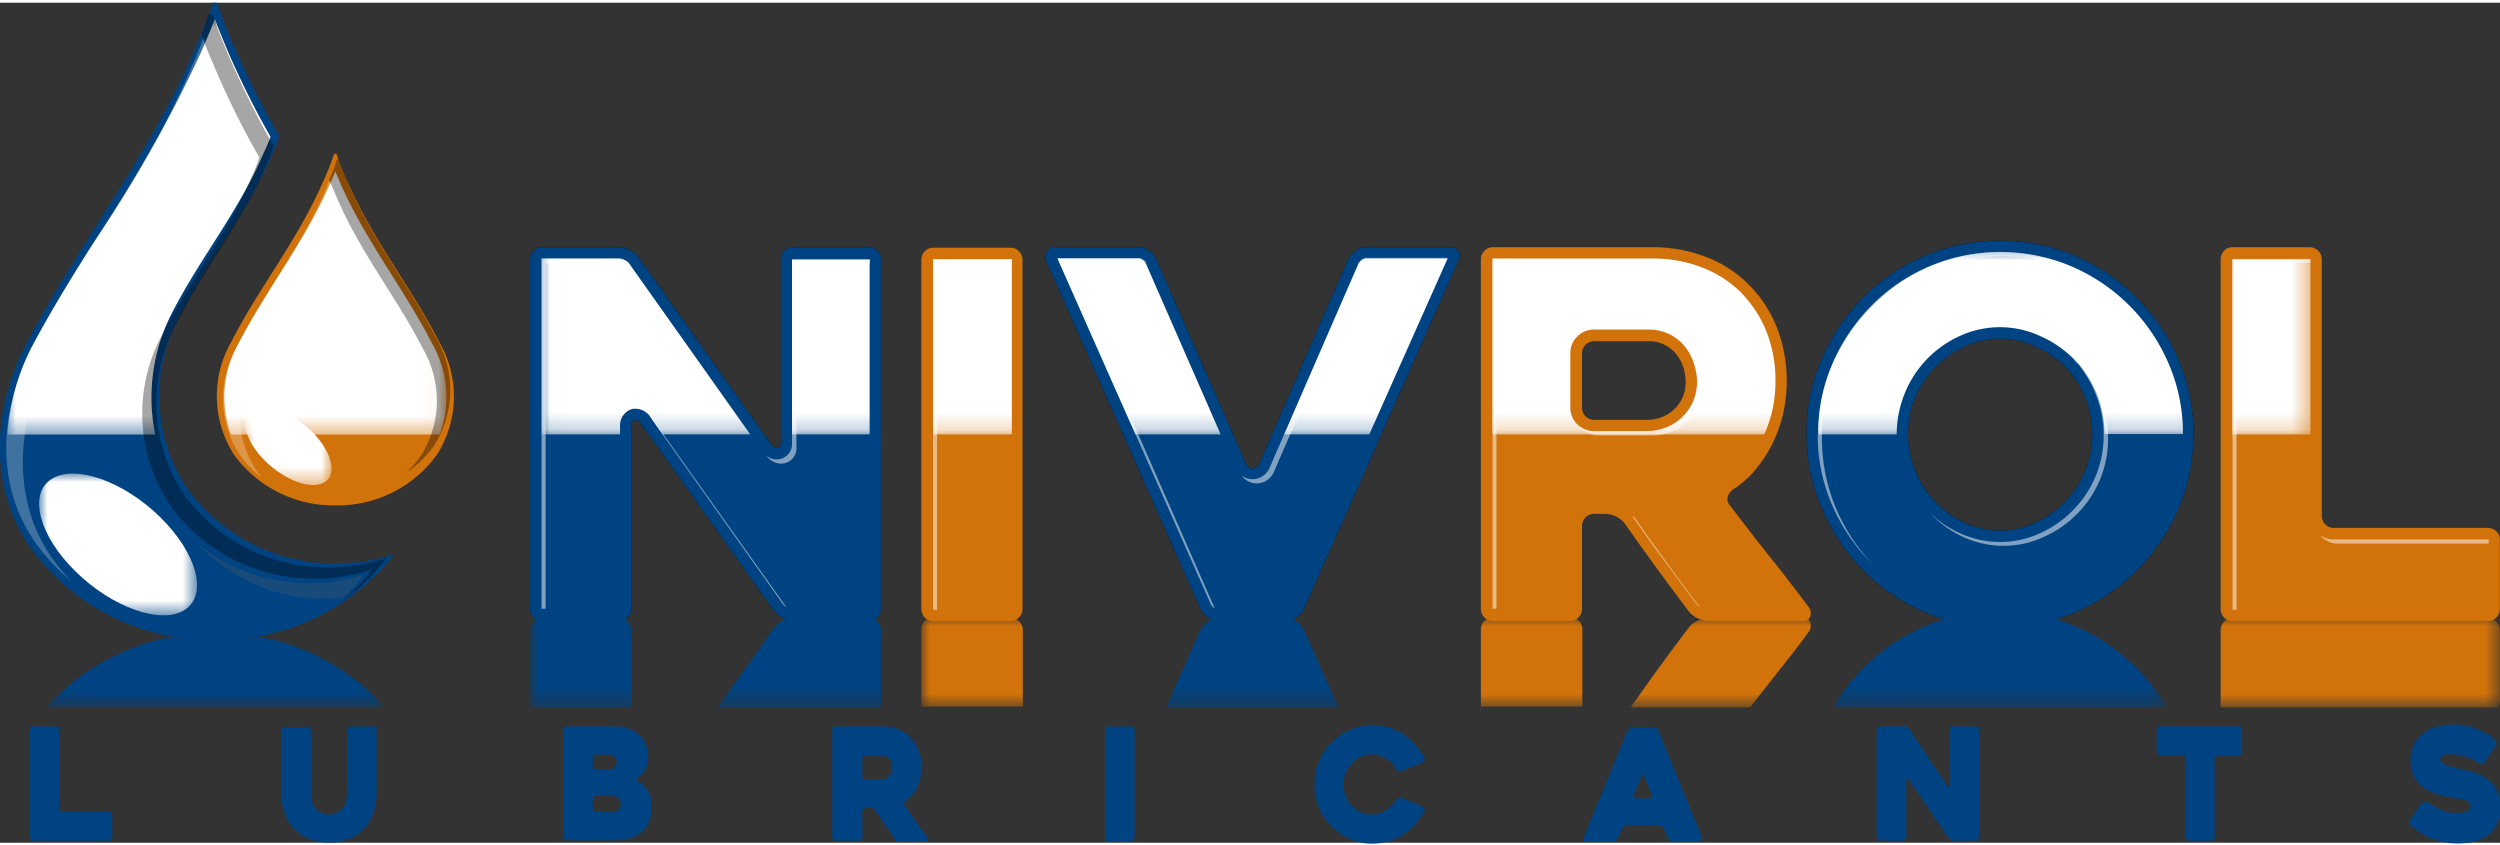
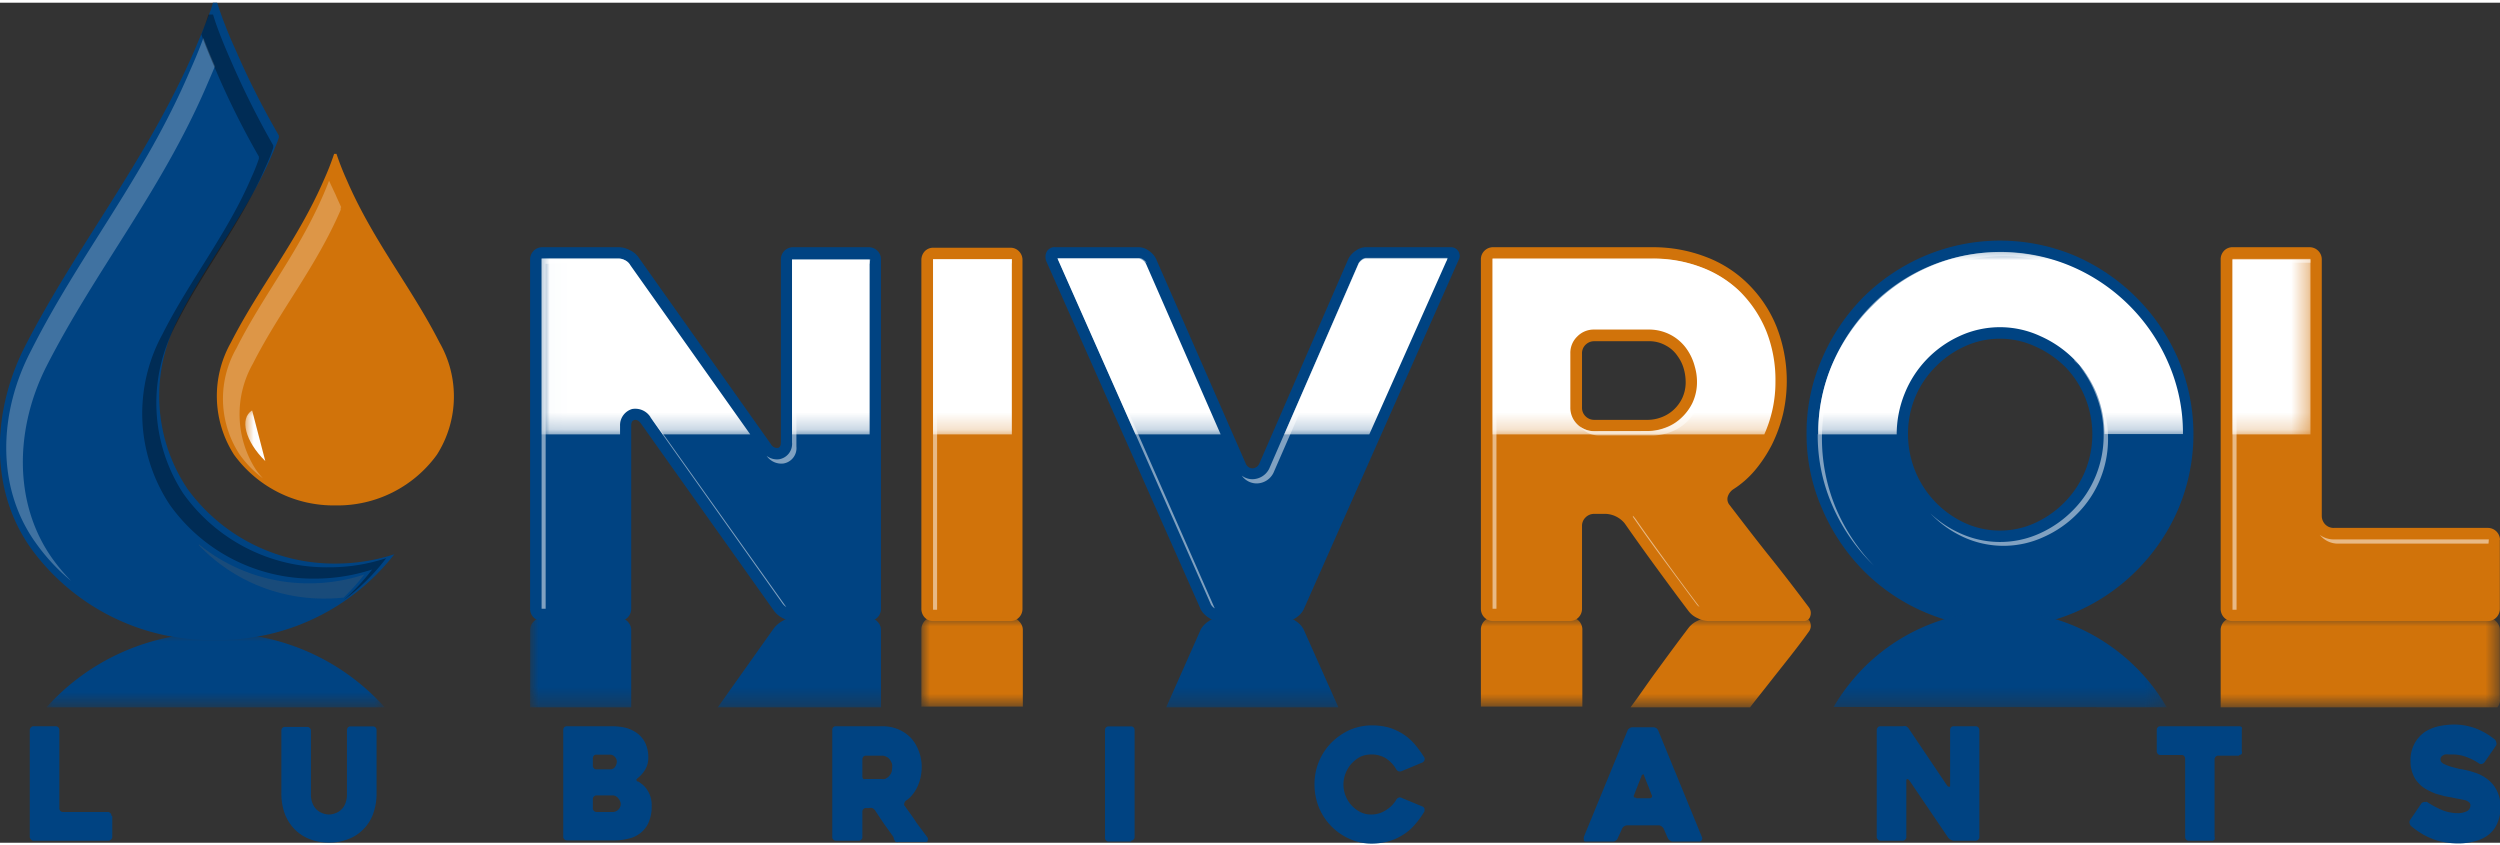
<svg xmlns="http://www.w3.org/2000/svg" xmlns:xlink="http://www.w3.org/1999/xlink" id="Layer_1" data-name="Layer 1" height="50px" viewBox="0 0 147.85 49.68">
  <rect x="0" y="0" width="147.85" height="49.68" fill="#333333" stroke="none" />
  <defs>
    <style>.cls-1{fill:url(#linear-gradient);}.cls-2{fill:url(#linear-gradient-2);}.cls-3{fill:url(#linear-gradient-3);}.cls-4{fill:url(#linear-gradient-4);}.cls-5{fill:url(#linear-gradient-5);}.cls-6{fill:url(#linear-gradient-6);}.cls-7{fill:url(#linear-gradient-7);}.cls-8{fill:none;}.cls-9{clip-path:url(#clip-path);}.cls-10,.cls-16{fill:#004382;}.cls-10,.cls-11,.cls-13,.cls-14,.cls-15,.cls-19,.cls-25{fill-rule:evenodd;}.cls-11,.cls-17{fill:#d1730a;}.cls-12{mask:url(#mask);}.cls-13,.cls-15,.cls-19{fill:#fff;}.cls-14{fill:#666;}.cls-14,.cls-15{opacity:0.25;}.cls-18{mask:url(#mask-2);}.cls-19{opacity:0.5;}.cls-20{mask:url(#mask-3);}.cls-21{mask:url(#mask-4);}.cls-22{mask:url(#mask-5);}.cls-23{mask:url(#mask-6);}.cls-24{mask:url(#mask-7);}.cls-25{opacity:0.35;}</style>
    <linearGradient id="linear-gradient" x1="10.85" y1="135.98" x2="10.85" y2="174.5" gradientTransform="translate(2.74 -149.31)" gradientUnits="userSpaceOnUse">
      <stop offset="0" stop-color="#fff" />
      <stop offset="1" />
    </linearGradient>
    <linearGradient id="linear-gradient-2" x1="-113.5" y1="148.78" x2="-113.5" y2="174.53" gradientTransform="translate(197.99 -149.34)" xlink:href="#linear-gradient" />
    <linearGradient id="linear-gradient-3" x1="-3.53" y1="70.04" x2="-3.53" y2="90.88" gradientTransform="translate(16.39 -49.55)" xlink:href="#linear-gradient" />
    <linearGradient id="linear-gradient-4" x1="-113.96" y1="70.04" x2="-113.96" y2="90.88" gradientTransform="translate(193.86 -49.55)" xlink:href="#linear-gradient" />
    <linearGradient id="linear-gradient-5" x1="-235.66" y1="70.04" x2="-235.66" y2="90.88" gradientTransform="translate(336.99 -49.55)" xlink:href="#linear-gradient" />
    <linearGradient id="linear-gradient-6" x1="-12.75" y1="123.69" x2="-5.73" y2="112.57" gradientTransform="translate(14.31 -83.15)" xlink:href="#linear-gradient" />
    <linearGradient id="linear-gradient-7" x1="-75.53" y1="161.56" x2="-71.69" y2="155.47" gradientTransform="translate(89.7 -130.83)" xlink:href="#linear-gradient" />
    <clipPath id="clip-path" transform="translate(-0.16 0.34)">
      <rect class="cls-8" y="-0.5" width="148.17" height="50" />
    </clipPath>
    <mask id="mask" x="0.44" y="0.94" width="25.96" height="24.59" maskUnits="userSpaceOnUse">
      <g transform="translate(-0.16 0.34)">
-         <rect class="cls-1" x="0.6" y="0.61" width="25.96" height="24.59" />
-       </g>
+         </g>
    </mask>
    <mask id="mask-2" x="32.01" y="14.73" width="104.63" height="10.8" maskUnits="userSpaceOnUse">
      <g transform="translate(-0.16 0.34)">
        <rect class="cls-2" x="32.18" y="14.4" width="104.63" height="10.8" />
      </g>
    </mask>
    <mask id="mask-3" x="2.65" y="37.27" width="20.1" height="4.4" maskUnits="userSpaceOnUse">
      <g transform="translate(-0.16 0.34)">
        <rect class="cls-3" x="2.81" y="36.93" width="20.1" height="4.4" />
      </g>
    </mask>
    <mask id="mask-4" x="31.35" y="35.99" width="96.79" height="5.67" maskUnits="userSpaceOnUse">
      <g transform="translate(-0.16 0.34)">
        <rect class="cls-4" x="31.51" y="35.65" width="96.79" height="5.67" />
      </g>
    </mask>
    <mask id="mask-5" x="54.49" y="36.38" width="93.36" height="5.28" maskUnits="userSpaceOnUse">
      <g transform="translate(-0.16 0.34)">
        <rect class="cls-5" x="54.65" y="36.04" width="93.36" height="5.28" />
      </g>
    </mask>
    <mask id="mask-6" x="2.31" y="27.85" width="9.33" height="8.38" maskUnits="userSpaceOnUse">
      <g transform="translate(-0.16 0.34)">
        <rect class="cls-6" x="2.47" y="27.51" width="9.33" height="8.38" />
      </g>
    </mask>
    <mask id="mask-7" x="14.5" y="23.93" width="5.11" height="4.59" maskUnits="userSpaceOnUse">
      <g transform="translate(-0.16 0.34)">
        <rect class="cls-7" x="14.67" y="23.6" width="5.11" height="4.59" />
      </g>
    </mask>
  </defs>
  <title>Logo</title>
  <g class="cls-9">
    <path class="cls-10" d="M12.74-.34H13a25.78,25.78,0,0,0,1.09,2.78,48,48,0,0,0,2.56,5.07l0,.13c-.11.35-.31.78-.45,1.12-1.44,3.31-3.76,6.2-5.41,9.42a9.86,9.86,0,0,0,.45,10.22A10.73,10.73,0,0,0,20,32.83a11.26,11.26,0,0,0,3.48-.55,13.19,13.19,0,0,1-10.61,5.07h0A13.14,13.14,0,0,1,2,31.94c-2.5-3.49-2.31-8.17-.34-12,3.09-6,7.14-10.89,10-17.46.34-.8.85-2,1.09-2.78" transform="translate(-0.16 0.34)" />
    <path class="cls-11" d="M19.92,8.6h.14a16.13,16.13,0,0,0,.6,1.53c1.56,3.62,3.79,6.29,5.49,9.62A6.41,6.41,0,0,1,26,26.39a7.25,7.25,0,0,1-6,3h0a7.27,7.27,0,0,1-6-3,6.43,6.43,0,0,1-.18-6.64c1.7-3.33,3.93-6,5.5-9.62a16.13,16.13,0,0,0,.6-1.53" transform="translate(-0.16 0.34)" />
    <g class="cls-12">
      <path class="cls-13" d="M20,9.63c-.1.23-.19.45-.29.67-1.5,3.46-3.81,6.32-5.51,9.64a6.39,6.39,0,0,0-.38,5.26H26.16a6.35,6.35,0,0,0-.38-5.26c-1.69-3.32-4-6.18-5.51-9.64-.09-.22-.19-.44-.28-.67m-7.13-9c-.25.67-.55,1.35-.83,2a79.6,79.6,0,0,1-6.19,11C4.5,15.72,3.19,17.85,2,20.09A13.26,13.26,0,0,0,.6,25.2H9.34a10.93,10.93,0,0,1,1-7.21c1.64-3.21,4-6.08,5.39-9.4a9.32,9.32,0,0,0,.43-1,51.14,51.14,0,0,1-2.5-5C13.41,2,13.11,1.28,12.86.61Z" transform="translate(-0.16 0.34)" />
    </g>
    <path class="cls-14" d="M11.92,31.69A10.27,10.27,0,0,0,18.42,34a10.57,10.57,0,0,0,3.28-.52,12.29,12.29,0,0,1-1.22,1.36,9.82,9.82,0,0,1-1.09.06,10.22,10.22,0,0,1-7.47-3.16" transform="translate(-0.16 0.34)" />
    <path class="cls-15" d="M12.87,3.42c-.18.44-.37.87-.52,1.22-2.69,6.21-6.51,10.79-9.43,16.5-1.86,3.65-2,8.08.32,11.37a11.53,11.53,0,0,0,1.13,1.35,11.64,11.64,0,0,1-2.1-2.26C-.09,28.31.08,23.89,2,20.23,4.87,14.53,8.69,10,11.37,3.74c.25-.56.58-1.32.82-2,.2.55.46,1.16.68,1.67" transform="translate(-0.16 0.34)" />
    <path class="cls-15" d="M20.31,11.78l0,.13c-1.48,3.42-3.59,5.94-5.19,9.09a6.05,6.05,0,0,0,.17,6.27,5.3,5.3,0,0,0,.42.52,6.31,6.31,0,0,1-1.39-1.43,6,6,0,0,1-.18-6.26C15.7,17,17.81,14.43,19.29,11c.1-.23.22-.52.33-.81L20,11c.11.26.23.51.34.76" transform="translate(-0.16 0.34)" />
-     <path d="M113,25.17a5.78,5.78,0,0,0,3.32,5.24,5,5,0,0,0,4.23,0,5.89,5.89,0,0,0,1.75-1.25,5.78,5.78,0,0,0,1.18-1.81,5.79,5.79,0,0,0,0-4.33,5.6,5.6,0,0,0-1.18-1.82A6,6,0,0,0,120.55,20a5,5,0,0,0-4.23,0,5.79,5.79,0,0,0-1.73,1.23A5.58,5.58,0,0,0,113.42,23a5.68,5.68,0,0,0-.42,2.15m-6,0a10.84,10.84,0,0,1,.91-4.43,11.75,11.75,0,0,1,2.44-3.64A11.62,11.62,0,0,1,114,14.63a11.4,11.4,0,0,1,8.88,0,11.72,11.72,0,0,1,6.1,6.11,11.38,11.38,0,0,1,0,8.87,11.66,11.66,0,0,1-2.47,3.64,11.54,11.54,0,0,1-3.63,2.46,11.29,11.29,0,0,1-8.88,0,11.43,11.43,0,0,1-3.63-2.46,11.75,11.75,0,0,1-2.44-3.64A10.89,10.89,0,0,1,107,25.17ZM71.18,35.56,62.06,15a.69.69,0,0,1,0-.61.53.53,0,0,1,.53-.27H67.5a1,1,0,0,1,.59.2,1.28,1.28,0,0,1,.43.47l5.32,12.14a.44.44,0,0,0,.39.27.47.47,0,0,0,.4-.27l5.28-12.14a1.31,1.31,0,0,1,.44-.47,1,1,0,0,1,.59-.2h5a.52.52,0,0,1,.48.26.5.5,0,0,1,0,.5L77.25,35.56a1.31,1.31,0,0,1-.44.47,1,1,0,0,1-.58.2h-4a1,1,0,0,1-.59-.2A1.4,1.4,0,0,1,71.18,35.56ZM52.26,14.85V35.5a.72.72,0,0,1-.21.52.73.73,0,0,1-.52.21H47.07a1.32,1.32,0,0,1-.63-.18,1.46,1.46,0,0,1-.51-.43L38.06,24.54c-.12-.16-.24-.23-.38-.2s-.19.15-.19.35V35.5a.72.72,0,0,1-.73.73H32.24a.72.72,0,0,1-.73-.73V14.85a.72.72,0,0,1,.72-.73h4.53a1.43,1.43,0,0,1,.64.17,1.32,1.32,0,0,1,.51.41l7.85,11.08a.41.41,0,0,0,.38.21c.13,0,.2-.13.2-.33V14.85a.72.72,0,0,1,.72-.73h4.47a.73.73,0,0,1,.52.21A.7.7,0,0,1,52.26,14.85Z" transform="translate(-0.16 0.34)" />
    <path class="cls-16" d="M113,25.17a5.78,5.78,0,0,0,3.32,5.24,5,5,0,0,0,4.23,0,5.89,5.89,0,0,0,1.75-1.25,5.78,5.78,0,0,0,1.18-1.81,5.79,5.79,0,0,0,0-4.33,5.6,5.6,0,0,0-1.18-1.82A6,6,0,0,0,120.55,20a5,5,0,0,0-4.23,0,5.79,5.79,0,0,0-1.73,1.23A5.58,5.58,0,0,0,113.42,23a5.68,5.68,0,0,0-.42,2.15m-6,0a10.84,10.84,0,0,1,.91-4.43,11.75,11.75,0,0,1,2.44-3.64A11.62,11.62,0,0,1,114,14.63a11.4,11.4,0,0,1,8.88,0,11.72,11.72,0,0,1,6.1,6.11,11.38,11.38,0,0,1,0,8.87,11.66,11.66,0,0,1-2.47,3.64,11.54,11.54,0,0,1-3.63,2.46,11.29,11.29,0,0,1-8.88,0,11.43,11.43,0,0,1-3.63-2.46,11.75,11.75,0,0,1-2.44-3.64A10.89,10.89,0,0,1,107,25.17ZM71.18,35.56,62.06,15a.69.69,0,0,1,0-.61.53.53,0,0,1,.53-.27H67.5a1,1,0,0,1,.59.2,1.28,1.28,0,0,1,.43.47l5.32,12.14a.44.44,0,0,0,.39.27.47.47,0,0,0,.4-.27l5.28-12.14a1.31,1.31,0,0,1,.44-.47,1,1,0,0,1,.59-.2h5a.52.52,0,0,1,.48.26.5.5,0,0,1,0,.5L77.25,35.56a1.31,1.31,0,0,1-.44.47,1,1,0,0,1-.58.2h-4a1,1,0,0,1-.59-.2A1.4,1.4,0,0,1,71.18,35.56ZM52.26,14.85V35.5a.72.72,0,0,1-.21.52.73.73,0,0,1-.52.21H47.07a1.32,1.32,0,0,1-.63-.18,1.46,1.46,0,0,1-.51-.43L38.06,24.54c-.12-.16-.24-.23-.38-.2s-.19.15-.19.35V35.5a.72.72,0,0,1-.73.73H32.24a.72.72,0,0,1-.73-.73V14.85a.72.72,0,0,1,.72-.73h4.53a1.43,1.43,0,0,1,.64.17,1.32,1.32,0,0,1,.51.41l7.85,11.08a.41.41,0,0,0,.38.21c.13,0,.2-.13.2-.33V14.85a.72.72,0,0,1,.72-.73h4.47a.73.73,0,0,1,.52.21A.7.7,0,0,1,52.26,14.85Z" transform="translate(-0.16 0.34)" />
    <path class="cls-17" d="M148,31.4v4.1a.72.72,0,0,1-.21.52.69.69,0,0,1-.51.21H132.22a.69.69,0,0,1-.53-.21.75.75,0,0,1-.2-.52V14.85a.73.73,0,0,1,.2-.52.69.69,0,0,1,.53-.21h4.53a.72.72,0,0,1,.72.73V30a.73.73,0,0,0,.2.51.69.69,0,0,0,.53.21h9.09a.72.72,0,0,1,.72.73M94.44,24.33h3.19a2.3,2.3,0,0,0,.75-.14,2.19,2.19,0,0,0,.72-.42,2.27,2.27,0,0,0,.54-.71,2.2,2.2,0,0,0,.21-1,2.93,2.93,0,0,0-.1-.71,2.32,2.32,0,0,0-.37-.78,1.92,1.92,0,0,0-.69-.63,2,2,0,0,0-1.06-.26H94.44a.71.71,0,0,0-.51.21.69.69,0,0,0-.21.51v3.2a.7.7,0,0,0,.21.52A.71.71,0,0,0,94.44,24.33ZM93,36.23H88.47a.72.72,0,0,1-.73-.73V14.85a.7.7,0,0,1,.21-.52.72.72,0,0,1,.52-.21h9.39a8.71,8.71,0,0,1,3.23.59,7.08,7.08,0,0,1,2.52,1.65,7.47,7.47,0,0,1,1.63,2.5,8.79,8.79,0,0,1,.37,5.12,8.74,8.74,0,0,1-.65,1.8,8.16,8.16,0,0,1-1,1.52,5.61,5.61,0,0,1-1.3,1.14.83.83,0,0,0-.32.43.54.54,0,0,0,.11.5c.77,1,1.57,2.05,2.42,3.11s1.6,2.05,2.26,2.93a.56.56,0,0,1,.09.53.38.38,0,0,1-.39.29h-5.62a1.54,1.54,0,0,1-.65-.17,1.32,1.32,0,0,1-.53-.41c-.64-.84-1.27-1.7-1.9-2.56s-1.26-1.74-1.88-2.63a1.53,1.53,0,0,0-1.14-.57h-.67a.71.71,0,0,0-.51.21.69.69,0,0,0-.21.51V35.5a.72.72,0,0,1-.73.73Zm-33.08,0H55.37a.69.69,0,0,1-.52-.21.75.75,0,0,1-.2-.52V14.88a.75.75,0,0,1,.2-.52.69.69,0,0,1,.52-.21h4.54a.69.69,0,0,1,.51.21.72.72,0,0,1,.21.52V35.5a.72.72,0,0,1-.21.52A.69.69,0,0,1,59.91,36.23Z" transform="translate(-0.16 0.34)" />
    <g class="cls-18">
      <path class="cls-13" d="M136.8,25.19V14.85a.07.07,0,0,0,0,0h-4.61s0,0,0,.06V25.19ZM94.44,25a1.4,1.4,0,0,1-1-.41,1.37,1.37,0,0,1-.41-1V20.4a1.34,1.34,0,0,1,.41-1,1.36,1.36,0,0,1,1-.41h3.19a2.75,2.75,0,0,1,1.4.35,2.71,2.71,0,0,1,.91.84,3.18,3.18,0,0,1,.45,1,3.22,3.22,0,0,1,.13.87,2.9,2.9,0,0,1-.28,1.3,3,3,0,0,1-.7.91,2.71,2.71,0,0,1-.94.55,2.92,2.92,0,0,1-1,.18Zm10.06.19a7.54,7.54,0,0,0,.66-3.13,7.82,7.82,0,0,0-.53-2.95,7.07,7.07,0,0,0-1.49-2.29,6.61,6.61,0,0,0-2.3-1.49,8,8,0,0,0-3-.54H88.43s0,0,0,0V25.19Zm3.19,0v0h4.64v0a6.46,6.46,0,0,1,.47-2.41,6.32,6.32,0,0,1,3.24-3.4,5.68,5.68,0,0,1,4.79,0,6.52,6.52,0,0,1,2,1.38,6.31,6.31,0,0,1,1.32,2,6.46,6.46,0,0,1,.47,2.41v0h4.64v0a10.34,10.34,0,0,0-.85-4.17,10.92,10.92,0,0,0-5.75-5.75,10.68,10.68,0,0,0-8.35,0,10.59,10.59,0,0,0-3.41,2.32A11.09,11.09,0,0,0,108.54,21,10.34,10.34,0,0,0,107.69,25.17Zm-35.34,0-4.42-10.1a.77.77,0,0,0-.22-.22.42.42,0,0,0-.21-.08H62.7l4.61,10.4Zm8.79,0,4.63-10.4H80.94a.45.45,0,0,0-.22.08.73.73,0,0,0-.21.22l-4.4,10.1Zm-36.61,0L37.38,15.1a.74.74,0,0,0-.28-.22.78.78,0,0,0-.34-.09H32.19a.07.07,0,0,0,0,0V25.19h4.64v-.5a1,1,0,0,1,.71-1,1.06,1.06,0,0,1,1.07.45l.74,1.05Zm7.06-10.34s0,0,0,0H47s0,0,0,0V25.19h4.59ZM60,25.19V14.88a.07.07,0,0,0,0-.05H55.34s0,0,0,.06V25.19Z" transform="translate(-0.16 0.34)" />
    </g>
    <path class="cls-19" d="M122.85,20.81a6.37,6.37,0,0,1,1.25,2,6.46,6.46,0,0,1,.47,2.41,6.3,6.3,0,0,1-.47,2.43,6.2,6.2,0,0,1-1.32,2,6.46,6.46,0,0,1-2,1.4A5.68,5.68,0,0,1,116,31a6.23,6.23,0,0,1-1.68-1.14,6.34,6.34,0,0,0,1.93,1.39,5.68,5.68,0,0,0,4.79,0,6.46,6.46,0,0,0,2-1.4,6.2,6.2,0,0,0,1.32-2,6.3,6.3,0,0,0,.47-2.43,6.46,6.46,0,0,0-.47-2.41A6.31,6.31,0,0,0,123,21l-.18-.18m-15.16,4.36a10.35,10.35,0,0,0,.85,4.18,11.09,11.09,0,0,0,2.31,3.43l.16.16a11.2,11.2,0,0,1-2.22-3.34,10.68,10.68,0,0,1,0-8.35,11.09,11.09,0,0,1,2.31-3.43,10.59,10.59,0,0,1,3.41-2.32,10.68,10.68,0,0,1,8.35,0,11.1,11.1,0,0,1,3.31,2.19l-.13-.12a11,11,0,0,0-3.43-2.32,10.68,10.68,0,0,0-8.35,0,10.59,10.59,0,0,0-3.41,2.32A11.09,11.09,0,0,0,108.54,21,10.34,10.34,0,0,0,107.69,25.17ZM85.66,15l.11-.25H80.94a.45.45,0,0,0-.22.08.73.73,0,0,0-.21.22L75.22,27.22v0a1.12,1.12,0,0,1-1,.62,1.05,1.05,0,0,1-.62-.21,1.08,1.08,0,0,0,.87.46,1.12,1.12,0,0,0,1-.62v0l5.29-12.13a.66.66,0,0,1,.22-.22.39.39,0,0,1,.21-.08ZM71.78,35.26a.66.66,0,0,0,.22.22l0,0L63,15h4.8a.39.39,0,0,1,.18.06h0a.77.77,0,0,0-.22-.22.42.42,0,0,0-.21-.08H62.7ZM38.59,24.13h0l7.86,11.08a.76.76,0,0,0,.21.19l-7.82-11A1.6,1.6,0,0,0,38.59,24.13Zm-1.15-8.94-.06-.09a.74.74,0,0,0-.28-.22.78.78,0,0,0-.34-.09H32.19a.07.07,0,0,0,0,0V35.5a.07.07,0,0,0,0,0h.24V15.1a.07.07,0,0,1,0,0H37a.78.78,0,0,1,.34.09ZM136.8,15v-.19a.07.07,0,0,0,0,0h-4.61s0,0,0,.06V35.5s0,0,0,.06h.24V15.1s0,0,0-.06h4.37ZM147.35,31.4s0,0,0,0H138.2a1.39,1.39,0,0,1-.85-.27l.08.09a1.36,1.36,0,0,0,1,.43h8.9ZM94.44,25a1.39,1.39,0,0,1-.85-.29l.12.13a1.4,1.4,0,0,0,1,.41h3.19a2.92,2.92,0,0,0,1-.18,2.71,2.71,0,0,0,.94-.55,3,3,0,0,0,.7-.91,2.9,2.9,0,0,0,.28-1.3,3.22,3.22,0,0,0-.13-.87,3.18,3.18,0,0,0-.45-1,2.74,2.74,0,0,0-.45-.51,2.56,2.56,0,0,1,.2.26,3.18,3.18,0,0,1,.45,1,3.22,3.22,0,0,1,.13.87,2.9,2.9,0,0,1-.28,1.3,3,3,0,0,1-.7.91,2.71,2.71,0,0,1-.94.55,2.92,2.92,0,0,1-1,.18Zm2.29,5,0,.07,0,0c.61.88,1.23,1.75,1.87,2.61s1.26,1.71,1.9,2.56a.5.5,0,0,0,.17.15c-.61-.81-1.22-1.63-1.82-2.46s-1.26-1.73-1.87-2.61l0,0A2.27,2.27,0,0,0,96.73,30Zm6.5-13.07-.09-.1a6.61,6.61,0,0,0-2.3-1.49,8,8,0,0,0-3-.54H88.43s0,0,0,0V35.5s0,0,0,0h.23V15.1s0,0,0,0h9.43a8,8,0,0,1,3,.54A6.79,6.79,0,0,1,103.23,16.92ZM60,15.07v-.19a.07.07,0,0,0,0-.05H55.34s0,0,0,.06V35.5s0,0,0,.06h.24V15.13s0,0,0-.06H60Zm-8.37-.22s0,0,0,0H47s0,0,0,0V25.66a.92.92,0,0,1-.76,1,1,1,0,0,1-.74-.2,1.05,1.05,0,0,0,1,.45.92.92,0,0,0,.76-1V15.1s0,0,0,0h4.32Z" transform="translate(-0.16 0.34)" />
    <g class="cls-20">
      <path class="cls-10" d="M22.91,41.33a13.24,13.24,0,0,0-10-4.4h0a13.24,13.24,0,0,0-10,4.4Z" transform="translate(-0.16 0.34)" />
    </g>
    <g class="cls-21">
      <path class="cls-16" d="M128.3,41.33A11.16,11.16,0,0,0,126.51,39a11.54,11.54,0,0,0-3.63-2.46,11.29,11.29,0,0,0-8.88,0A11.43,11.43,0,0,0,110.37,39a11.8,11.8,0,0,0-1.77,2.31ZM71.18,36.71l-2.05,4.62H79.31l-2.06-4.62a1.31,1.31,0,0,0-.44-.47,1,1,0,0,0-.58-.2h-4a1,1,0,0,0-.59.2A1.4,1.4,0,0,0,71.18,36.71ZM37.49,41.33V36.77a.73.73,0,0,0-.73-.73H32.24a.73.73,0,0,0-.73.73v4.56Zm14.77,0V36.77a.69.69,0,0,0-.21-.51.7.7,0,0,0-.52-.22H47.07a1.32,1.32,0,0,0-.63.18,1.71,1.71,0,0,0-.51.43l-3.32,4.68Z" transform="translate(-0.16 0.34)" />
    </g>
    <g class="cls-22">
      <path class="cls-17" d="M148,40.88V36.77a.69.69,0,0,0-.21-.51.67.67,0,0,0-.51-.22H132.22a.67.67,0,0,0-.53.22.73.73,0,0,0-.2.51v4.56h16.37a.72.72,0,0,0,.15-.45m-44.35.45c.39-.51.79-1,1.21-1.54.84-1.07,1.6-2,2.26-2.93a.56.56,0,0,0,.09-.53.38.38,0,0,0-.39-.29h-5.62a1.54,1.54,0,0,0-.65.17,1.42,1.42,0,0,0-.53.41c-.64.84-1.27,1.7-1.9,2.56s-1,1.43-1.54,2.15ZM93,36H88.47a.73.73,0,0,0-.73.73v4.56h6V36.77A.73.73,0,0,0,93,36ZM59.91,36H55.37a.66.66,0,0,0-.52.22.73.73,0,0,0-.2.51v4.56h6V36.77a.69.69,0,0,0-.21-.51A.67.67,0,0,0,59.91,36Z" transform="translate(-0.16 0.34)" />
    </g>
    <path class="cls-16" d="M143.65,46.9a5.82,5.82,0,0,0,.94.51,2.47,2.47,0,0,0,.88.18,1.21,1.21,0,0,0,.59-.12.37.37,0,0,0,.2-.34.22.22,0,0,0-.09-.19.62.62,0,0,0-.23-.12l-.34-.07a3.14,3.14,0,0,1-.4-.08l-.45-.08-.54-.15a4.34,4.34,0,0,1-.54-.25,1.75,1.75,0,0,1-.48-.38,1.6,1.6,0,0,1-.34-.55,1.9,1.9,0,0,1-.13-.75,2,2,0,0,1,.84-1.72,2.59,2.59,0,0,1,.82-.34,4.47,4.47,0,0,1,.87-.1,3.67,3.67,0,0,1,1.33.23,4.22,4.22,0,0,1,1.13.66.35.35,0,0,1,.08.16.26.26,0,0,1,0,.17l-.69,1a.24.24,0,0,1-.14.1.19.19,0,0,1-.16,0,3.41,3.41,0,0,0-.83-.42,2.2,2.2,0,0,0-.72-.13H145a1,1,0,0,0-.25,0,.59.59,0,0,0-.19.11.27.27,0,0,0-.07.2q0,.13.18.24a3.5,3.5,0,0,0,.43.17l.46.12.28.05a5,5,0,0,1,.7.19,2.3,2.3,0,0,1,.71.37,1.92,1.92,0,0,1,.55.64,2,2,0,0,1,.23,1,2.19,2.19,0,0,1-.19,1,1.68,1.68,0,0,1-.51.66,2.2,2.2,0,0,1-.8.38,3.68,3.68,0,0,1-1,.13,4.54,4.54,0,0,1-.85-.08,3.36,3.36,0,0,1-.74-.22,3.22,3.22,0,0,1-.64-.33,4.56,4.56,0,0,1-.55-.4.28.28,0,0,1-.08-.15.25.25,0,0,1,0-.17l.68-1a.19.19,0,0,1,.14-.09.22.22,0,0,1,.16,0m-11.07-2.75h-1.23a.2.2,0,0,0-.15.06.21.21,0,0,0-.07.16V49a.2.2,0,0,1,0,.15.19.19,0,0,1-.16.07H129.6a.18.18,0,0,1-.15-.07.2.2,0,0,1-.06-.15V44.37a.25.25,0,0,0-.06-.16.2.2,0,0,0-.15-.06h-1.26a.18.18,0,0,1-.15-.07.2.2,0,0,1-.06-.15V42.67a.23.23,0,0,1,.06-.16.2.2,0,0,1,.15-.06h4.66a.21.21,0,0,1,.16.06.28.28,0,0,1,0,.16v1.26a.25.25,0,0,1,0,.15A.19.19,0,0,1,132.58,44.15Zm-15.36-1.48V49a.2.2,0,0,1-.06.15.21.21,0,0,1-.15.07H115.7a.5.5,0,0,1-.33-.19l-2.3-3.39s-.07-.07-.11-.06-.06,0-.06.1V49a.2.2,0,0,1-.06.15.18.18,0,0,1-.15.07h-1.32a.18.18,0,0,1-.15-.07.21.21,0,0,1-.07-.15V42.67a.24.24,0,0,1,.07-.16.2.2,0,0,1,.15-.06h1.32a.36.36,0,0,1,.19,0,.44.44,0,0,1,.15.12l2.29,3.4s.07.07.11.06.06,0,.06-.1V42.67a.23.23,0,0,1,.06-.16.2.2,0,0,1,.15-.06H117a.24.24,0,0,1,.15.06A.23.23,0,0,1,117.22,42.67Zm-20.29,4h.78a.14.14,0,0,0,.13-.06.12.12,0,0,0,0-.14l-.21-.54c-.09-.21-.16-.4-.23-.58s-.05-.08-.08-.08-.06,0-.08.08l-.44,1.12a.12.12,0,0,0,0,.14S96.86,46.68,96.93,46.68Zm-.52-4a.27.27,0,0,1,.12-.14.28.28,0,0,1,.18-.06h1.23a.32.32,0,0,1,.18.06.3.3,0,0,1,.11.14L100.81,49a.19.19,0,0,1,0,.18.2.2,0,0,1-.19.09H99.1a.3.3,0,0,1-.18-.06.37.37,0,0,1-.13-.15l-.24-.55a.35.35,0,0,0-.13-.14.27.27,0,0,0-.17-.06H96.39a.32.32,0,0,0-.18.06.27.27,0,0,0-.12.14l-.25.55a.29.29,0,0,1-.12.15.27.27,0,0,1-.17.06H94l-.09,0a.16.16,0,0,1-.08-.06.19.19,0,0,1,0-.09.35.35,0,0,1,0-.13Zm-12,4.76a4.69,4.69,0,0,1-.57.79,2.81,2.81,0,0,1-.69.6,3.13,3.13,0,0,1-.85.39,3.72,3.72,0,0,1-1,.14,3.14,3.14,0,0,1-1.33-.28,3.48,3.48,0,0,1-1.81-1.86,3.62,3.62,0,0,1-.26-1.36,3.48,3.48,0,0,1,1-2.47,3.73,3.73,0,0,1,1.08-.75,3.29,3.29,0,0,1,1.33-.27,3.87,3.87,0,0,1,1,.13,3.6,3.6,0,0,1,.84.39,3.32,3.32,0,0,1,.69.61,6.45,6.45,0,0,1,.56.78.22.22,0,0,1,0,.16.25.25,0,0,1-.11.12l-1.25.52a.28.28,0,0,1-.18,0,.3.3,0,0,1-.13-.12,1.94,1.94,0,0,0-.62-.65,1.61,1.61,0,0,0-.87-.22,1.53,1.53,0,0,0-.64.14,2,2,0,0,0-.51.4,1.82,1.82,0,0,0-.35.57,1.82,1.82,0,0,0,.35,1.9,1.92,1.92,0,0,0,.51.39,1.4,1.4,0,0,0,.64.15,1.55,1.55,0,0,0,.87-.25,1.81,1.81,0,0,0,.63-.63.25.25,0,0,1,.12-.11.19.19,0,0,1,.18,0l1.25.52a.2.2,0,0,1,.11.11A.23.23,0,0,1,84.4,47.42Zm-17.35,1.8H65.72a.18.18,0,0,1-.15-.07.2.2,0,0,1-.06-.15V42.68a.23.23,0,0,1,.06-.16.2.2,0,0,1,.15-.06h1.33a.2.2,0,0,1,.15.06.23.23,0,0,1,.06.16V49a.2.2,0,0,1-.06.15A.18.18,0,0,1,67.05,49.22ZM51.34,45.57h.93a.6.6,0,0,0,.22,0,.8.8,0,0,0,.21-.13.83.83,0,0,0,.16-.21.75.75,0,0,0,.06-.31,1,1,0,0,0,0-.22.86.86,0,0,0-.11-.24.52.52,0,0,0-.2-.19.59.59,0,0,0-.31-.08h-.93a.2.2,0,0,0-.15.06.25.25,0,0,0-.06.16v1a.23.23,0,0,0,.06.16A.2.2,0,0,0,51.34,45.57Zm-.43,3.65H49.59a.18.18,0,0,1-.15-.07.2.2,0,0,1-.06-.15V42.67a.23.23,0,0,1,.06-.16.2.2,0,0,1,.15-.06h2.75a2.42,2.42,0,0,1,.94.18,2.25,2.25,0,0,1,.74.5,2.31,2.31,0,0,1,.47.77,2.59,2.59,0,0,1,.18,1,3,3,0,0,1-.07.59,2.55,2.55,0,0,1-.19.55,2.12,2.12,0,0,1-.29.46,1.57,1.57,0,0,1-.38.35.22.22,0,0,0-.09.14.14.14,0,0,0,0,.15c.22.31.46.62.7,1l.67.9a.18.18,0,0,1,0,.16c0,.06,0,.09-.11.09H53.32a.45.45,0,0,1-.19,0A.53.53,0,0,1,53,49l-.56-.78-.54-.81a.44.44,0,0,0-.15-.12.36.36,0,0,0-.19,0h-.19a.2.2,0,0,0-.15.06.23.23,0,0,0-.06.16V49a.2.2,0,0,1-.06.15A.21.21,0,0,1,50.91,49.22ZM36.35,46.54h-.92a.21.21,0,0,0-.15.07.23.23,0,0,0-.06.16v.52a.22.22,0,0,0,.21.23h1a.46.46,0,0,0,.3-.14.47.47,0,0,0,.14-.33.53.53,0,0,0-.14-.33A.43.43,0,0,0,36.35,46.54ZM35.43,45h.82a.34.34,0,0,0,.28-.14.56.56,0,0,0,.11-.32.41.41,0,0,0-.13-.29.39.39,0,0,0-.24-.12h-.84a.2.2,0,0,0-.15.06.25.25,0,0,0-.06.16v.43a.2.2,0,0,0,.06.15A.18.18,0,0,0,35.43,45Zm2.46.71a2.43,2.43,0,0,1,.28.2,1.28,1.28,0,0,1,.26.3,1.56,1.56,0,0,1,.2.41,1.68,1.68,0,0,1,.07.52,2.39,2.39,0,0,1-.18,1,1.63,1.63,0,0,1-.49.63,1.72,1.72,0,0,1-.71.33,3.33,3.33,0,0,1-.84.1h-2.8a.18.18,0,0,1-.15-.07.2.2,0,0,1-.06-.15V42.67a.23.23,0,0,1,.06-.16.2.2,0,0,1,.15-.06h2.67a3.59,3.59,0,0,1,.81.09,2.13,2.13,0,0,1,.68.32,1.61,1.61,0,0,1,.48.58,1.94,1.94,0,0,1,.18.88,1.34,1.34,0,0,1-.2.72,1.84,1.84,0,0,1-.43.48C37.77,45.6,37.77,45.67,37.89,45.73Zm-21.09-3a.23.23,0,0,1,.06-.16.2.2,0,0,1,.15-.06h1.33a.2.2,0,0,1,.14.06.24.24,0,0,1,.07.16v3.74a1.31,1.31,0,0,0,.11.6,1,1,0,0,0,.27.37,1.09,1.09,0,0,0,.35.19,1.11,1.11,0,0,0,.34.06,1.05,1.05,0,0,0,.33-.06,1,1,0,0,0,.35-.19,1,1,0,0,0,.27-.37,1.46,1.46,0,0,0,.11-.6V42.68a.23.23,0,0,1,.06-.16.2.2,0,0,1,.15-.06h1.33a.2.2,0,0,1,.15.06.23.23,0,0,1,.06.16v3.74a3.51,3.51,0,0,1-.2,1.2,2.43,2.43,0,0,1-.57.91,2.39,2.39,0,0,1-.89.59,3,3,0,0,1-1.15.21,3.07,3.07,0,0,1-1.16-.21,2.57,2.57,0,0,1-.89-.59,2.71,2.71,0,0,1-.57-.91,3.51,3.51,0,0,1-.2-1.2Zm-10,5.06V49a.24.24,0,0,1-.22.22H2.13A.17.17,0,0,1,2,49.15.2.2,0,0,1,1.92,49V42.67A.23.23,0,0,1,2,42.51a.19.19,0,0,1,.15-.06H3.45a.2.2,0,0,1,.15.06.2.2,0,0,1,.07.16v4.62a.25.25,0,0,0,.05.16.22.22,0,0,0,.16.07H6.53a.2.2,0,0,1,.15.06A.2.2,0,0,1,6.75,47.74Z" transform="translate(-0.16 0.34)" />
    <g class="cls-23">
-       <path class="cls-13" d="M3.21,27.83c-1.39.88-.75,3.34,1.42,5.47s5.06,3.16,6.45,2.27.74-3.33-1.43-5.47-5.06-3.16-6.44-2.27" transform="translate(-0.16 0.34)" />
+       </g>
+     <g class="cls-24">
+       <path class="cls-13" d="M15.07,23.77c-.76.48-.41,1.83.78,3" transform="translate(-0.16 0.34)" />
    </g>
-     <g class="cls-24">
-       <path class="cls-13" d="M15.07,23.77c-.76.48-.41,1.83.78,3s2.76,1.72,3.52,1.24.41-1.83-.78-3-2.77-1.72-3.52-1.24" transform="translate(-0.16 0.34)" />
-     </g>
-     <path class="cls-25" d="M20.06,8.93h.13c.13.43.39,1,.57,1.46,1.49,3.44,3.61,6,5.23,9.15a6.1,6.1,0,0,1-.17,6.32,6.79,6.79,0,0,1-1.67,1.63,7.07,7.07,0,0,0,.88-1,6.1,6.1,0,0,0,.17-6.31C23.58,17,21.46,14.47,20,11c-.11-.25-.25-.57-.37-.88a10.9,10.9,0,0,0,.46-1.21" transform="translate(-0.16 0.34)" />
    <path class="cls-25" d="M12.52.36h.24c.23.8.73,2,1.06,2.74a50.48,50.48,0,0,0,2.5,5l0,.13a9.48,9.48,0,0,1-.44,1.11c-1.39,3.26-3.66,6.1-5.27,9.28A9.81,9.81,0,0,0,11,28.69a10.41,10.41,0,0,0,8.58,4.36A10.69,10.69,0,0,0,23,32.51,12.27,12.27,0,0,1,20.47,35a12.84,12.84,0,0,0,1.7-1.82,11,11,0,0,1-3.4.54,10.41,10.41,0,0,1-8.57-4.37,9.77,9.77,0,0,1-.44-10.07c1.6-3.18,3.87-6,5.27-9.29a10.51,10.51,0,0,0,.44-1.1l0-.13a48.55,48.55,0,0,1-2.5-5c-.27-.63-.65-1.5-.9-2.23.16-.41.31-.82.41-1.16" transform="translate(-0.16 0.34)" />
  </g>
</svg>